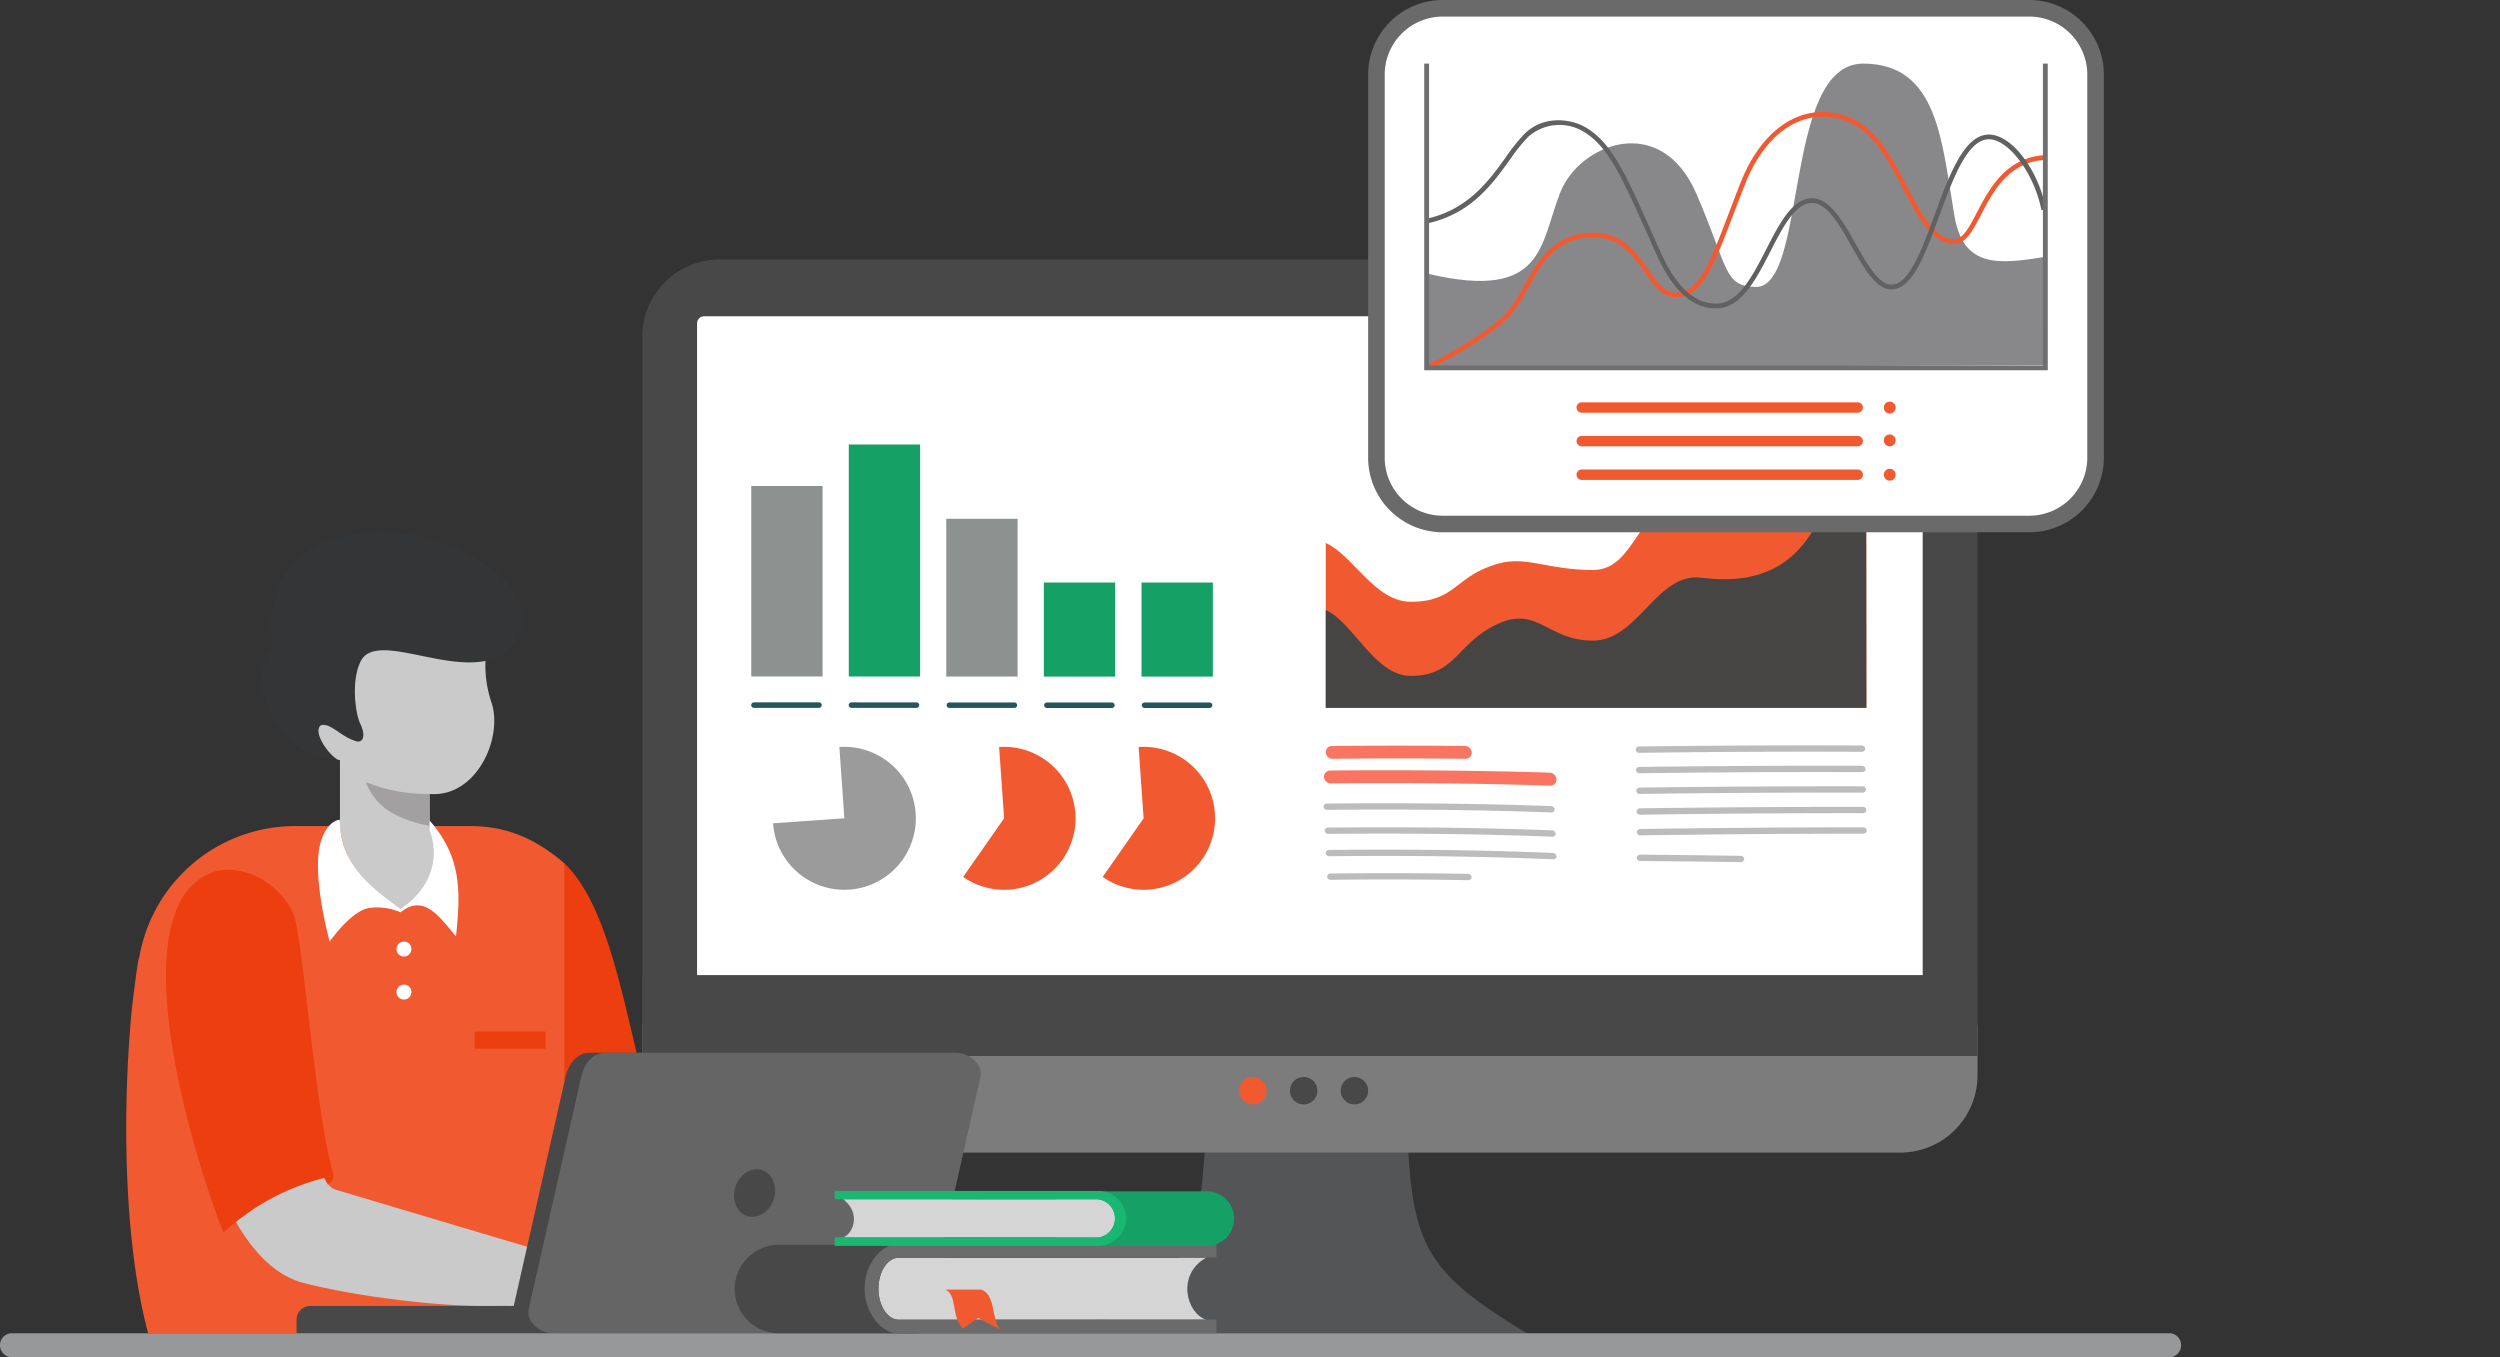
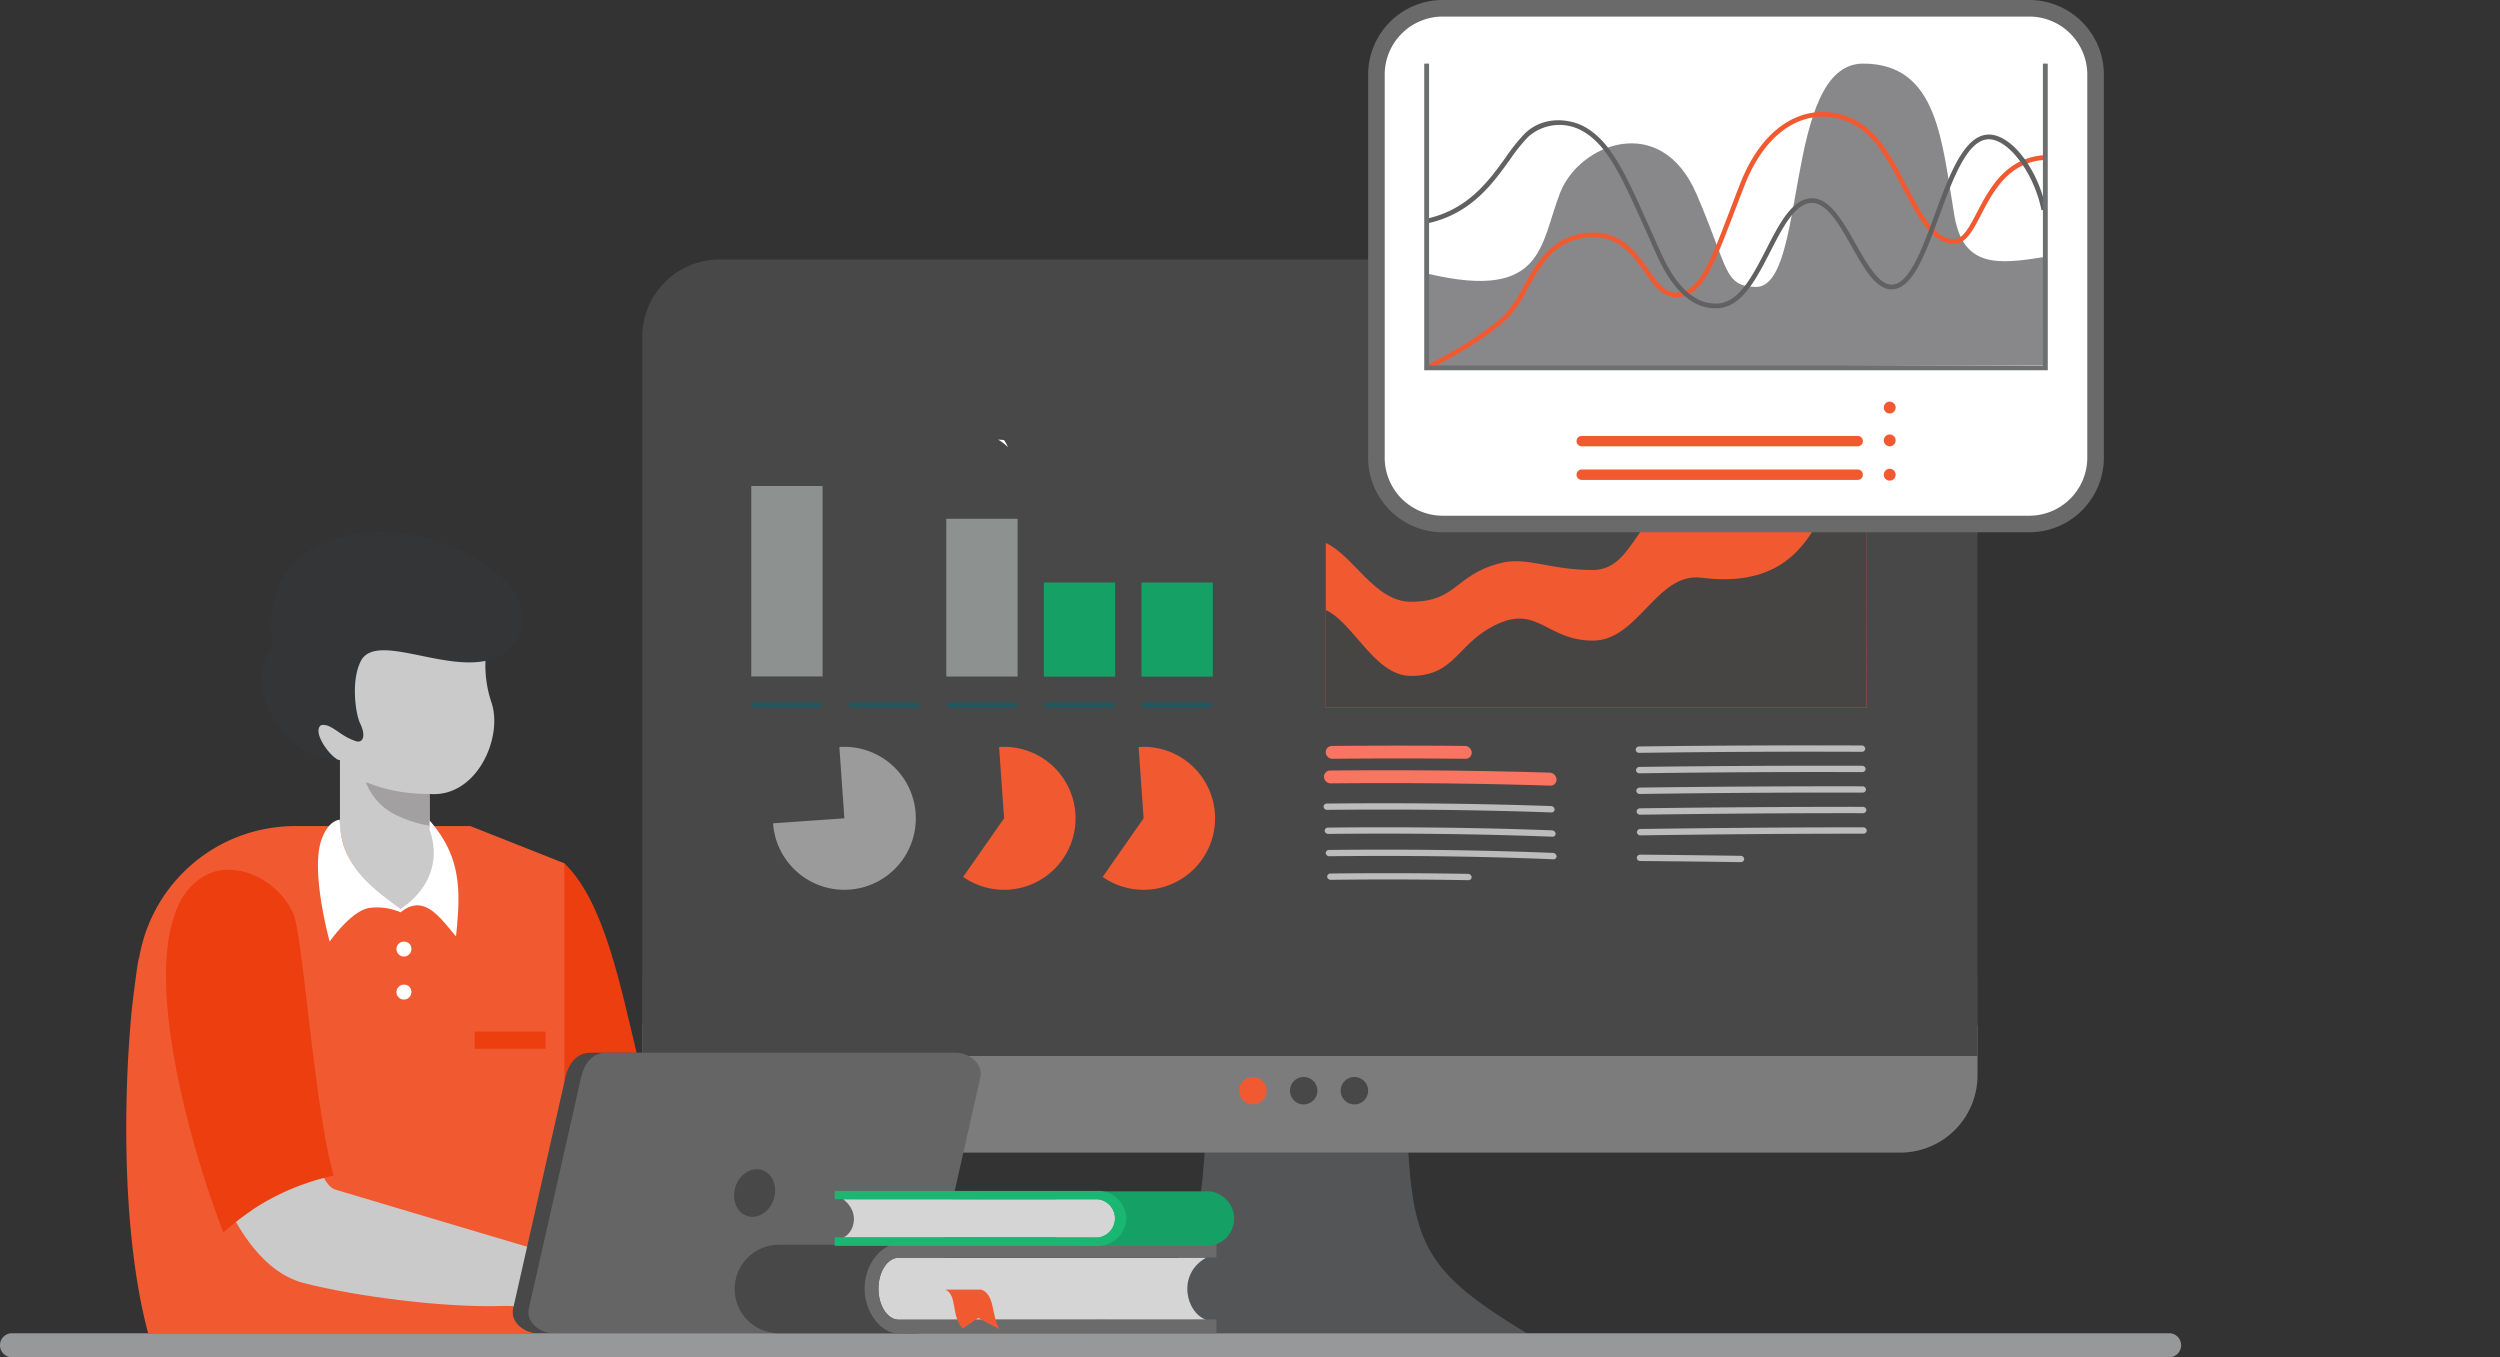
<svg xmlns="http://www.w3.org/2000/svg" id="Component_14_1" data-name="Component 14 – 1" width="390.429" height="211.951" viewBox="0 0 390.429 211.951">
  <rect x="0" y="0" width="390.429" height="211.951" fill="#333333" stroke="none" />
  <defs>
    <clipPath id="clip-path">
-       <rect id="Rectangle_4171" data-name="Rectangle 4171" width="191.406" height="121.746" rx="1.101" fill="#fff" />
-     </clipPath>
+       </clipPath>
  </defs>
  <path id="Path_12305" data-name="Path 12305" d="M603.392,88.49H787.863a12.057,12.057,0,0,1,12.022,12.022V215.936a12.058,12.058,0,0,1-12.022,12.023H603.392a12.058,12.058,0,0,1-12.022-12.023V100.512A12.058,12.058,0,0,1,603.392,88.49" transform="translate(-491.062 -47.961)" fill="#484848" fill-rule="evenodd" />
  <rect id="Rectangle_4169" data-name="Rectangle 4169" width="390.429" height="186.432" transform="translate(0 25.519)" fill="none" />
  <g id="Group_7143" data-name="Group 7143" transform="translate(108.863 49.39)">
    <g id="Group_7142" data-name="Group 7142" clip-path="url(#clip-path)">
      <rect id="Rectangle_4170" data-name="Rectangle 4170" width="191.406" height="121.746" transform="translate(0 0)" fill="#fff" />
    </g>
  </g>
  <path id="Path_12306" data-name="Path 12306" d="M1018.617,893.232c-.847,16.5-3.087,20.676-18.613,30.08h68.827c-15.526-9.4-17.767-13.577-18.614-30.08l-15.8-1.341Z" transform="translate(-830.384 -715.09)" fill="#545556" fill-rule="evenodd" />
  <path id="Path_12307" data-name="Path 12307" d="M799.884,793.27v7.9a12.058,12.058,0,0,1-12.022,12.023H603.392a12.058,12.058,0,0,1-12.023-12.023v-7.9Z" transform="translate(-491.061 -633.197)" fill="#7d7c7c" fill-rule="evenodd" />
  <rect id="Rectangle_4174" data-name="Rectangle 4174" width="208.515" height="12.631" transform="translate(100.308 152.283)" fill="#484848" />
  <path id="Path_12317" data-name="Path 12317" d="M920.518,255.469a7.383,7.383,0,0,0-1.542-1.2c.3.022.607.045.917.07a5.568,5.568,0,0,1,.625,1.131" transform="translate(-763.1 -185.62)" fill="#fff" fill-rule="evenodd" />
  <path id="Path_12333" data-name="Path 12333" d="M469.976,644.4c12.46,11.961,9.978,52.011,25.813,57,0,0,11.311,2.613,10.549,5.937s-2.235,4.578-2.235,4.578-13.324,1.213-24.515-1.131c-6.295-1.318-7.225-9.606-9.611-10.568-6.63-2.67-10.144-29.489-10.144-29.489Z" transform="translate(-381.836 -509.575)" fill="#ec3e0f" fill-rule="evenodd" />
-   <path id="Path_12334" data-name="Path 12334" d="M169.988,610.142H142.46a24.693,24.693,0,0,0-24.191,20.518c-.209,0-1.118,7.663-1.182,8.332-1.358,14.333-1.463,35.274,2.571,50.355h64.727l.279-35.567V615.953c-4.274-3.621-8.688-5.811-14.675-5.811" transform="translate(-96.523 -481.131)" fill="#f15a31" fill-rule="evenodd" />
+   <path id="Path_12334" data-name="Path 12334" d="M169.988,610.142H142.46a24.693,24.693,0,0,0-24.191,20.518c-.209,0-1.118,7.663-1.182,8.332-1.358,14.333-1.463,35.274,2.571,50.355h64.727l.279-35.567V615.953" transform="translate(-96.523 -481.131)" fill="#f15a31" fill-rule="evenodd" />
  <path id="Path_12335" data-name="Path 12335" d="M309.794,437.871a18.2,18.2,0,0,0,.9,6.666c1.922,5.511-2.286,14.993-9.646,14.363l.026,5.021h-.115c3.259,3.828-.76,12.91-4.459,12.939-3.191.024-9.034-6.862-9.443-12.939V453.627a2.9,2.9,0,0,1-1.117-.492c-.74-.451-4.46-4.129-4.161-5.845s3.726-1.915,3.726-1.915l.79-.7c-2.068-5.089-3.64-5.18,1.688-8.008s16.077-2.615,16.077-2.615l5.562,1.668Z" transform="translate(-233.967 -334.91)" fill="#cbcaca" fill-rule="evenodd" />
  <path id="Path_12336" data-name="Path 12336" d="M346.779,571.5l.026,4.959a18.889,18.889,0,0,1-5.093-1.6,9.4,9.4,0,0,1-4.877-5.218,25.287,25.287,0,0,0,8.919,1.836Z" transform="translate(-279.701 -447.5)" fill="#a2a0a0" fill-rule="evenodd" />
  <path id="Path_12337" data-name="Path 12337" d="M596.424,910.447s7.608-.072,10.07.86a7.3,7.3,0,0,1,3.35,2.217l2.515.629s.475,1.885,0,1.885-13.829,1.257-13.829,1.257l-2.846-.367s.933-4.26.632-5.089-1.73-1.763-1.73-1.763Z" transform="translate(-493.732 -730.19)" fill="#f7aaac" fill-rule="evenodd" />
  <path id="Path_12338" data-name="Path 12338" d="M176.242,667.569c-2.618-5.813-8.73-12.557-11.581-6.853h0c-3.373,3.373-4.084,3.84-4.165,8.319-.247,13.856,5.011,48.747,20.185,52.663,8.136,2.1,22,3.9,31.133,3.584,3.687-.126,7.752,1.308,9.2.223,5.028-3.77-.614-8.034-.614-8.034s-31.572-9.381-34.785-10.36c-5.324-1.623-7.537-35.467-9.372-39.542" transform="translate(-133.266 -521.332)" fill="#cbcaca" fill-rule="evenodd" />
  <path id="Path_12339" data-name="Path 12339" d="M515.286,974.421a12.026,12.026,0,0,0-1.907,5.041,9.1,9.1,0,0,0,.3,4.394c7.619.611,22.921.037,22.891.032-.514-.077.713-1.175-.927-2.018-1.179-.607-5.063-.8-6.428-1.709-6.06-4.028-10.136-3.238-13.932-5.74" transform="translate(-426.213 -783.621)" fill="#e88e92" fill-rule="evenodd" />
  <path id="Path_12340" data-name="Path 12340" d="M484.112,818.837H538.8c2.109,0,4.3,1.777,3.835,3.834l-8.172,36.143c-.465,2.057-1.726,3.835-3.834,3.835H475.94c-2.109,0-4.3-1.777-3.835-3.835l8.172-36.143c.465-2.057,1.725-3.834,3.835-3.834" transform="translate(-391.974 -654.427)" fill="#484848" fill-rule="evenodd" />
  <path id="Path_12341" data-name="Path 12341" d="M498.563,818.837h54.685c2.109,0,4.3,1.777,3.835,3.834l-8.172,36.143c-.464,2.057-1.726,3.835-3.834,3.835H490.392c-2.108,0-4.3-1.777-3.834-3.835l8.172-36.143c.465-2.057,1.725-3.834,3.834-3.834" transform="translate(-403.975 -654.427)" fill="#656565" fill-rule="evenodd" />
  <path id="Path_12342" data-name="Path 12342" d="M680.21,926.191c1.653.531,2.476,2.57,1.838,4.552s-2.494,3.16-4.146,2.629-2.476-2.569-1.838-4.552,2.494-3.16,4.147-2.629" transform="translate(-561.21 -743.465)" fill="#484848" fill-rule="evenodd" />
-   <path id="Path_12343" data-name="Path 12343" d="M275.189,1051.949h32.258l3.062,4.272H273.053v-2.136a2.143,2.143,0,0,1,2.136-2.135" transform="translate(-226.738 -847.999)" fill="#484848" fill-rule="evenodd" />
  <path id="Path_12344" data-name="Path 12344" d="M256.232,359.714c-1.566,2.948-.884,8.185-.14,9.741,1.066,2.228.28,3.118-.65,2.8-2.063-.7-2.682-1.609-4.227-2.346-.363-.174-1.106-.308-1.356-.033-1.027,1.134,1.227,4.325,2.6,5.178-6.74.8-15.58-10.656-10.025-17.694-3.164-21.956,26.28-21.659,37.2-9.221,1.884,2.146,2.148,6.573,1.011,8.3-5.177,7.869-18.4-.272-23.158,2.057a2.76,2.76,0,0,0-1.259,1.214" transform="translate(-199.861 -256.507)" fill="#343536" fill-rule="evenodd" />
  <path id="Path_12345" data-name="Path 12345" d="M1.627,1077.13H339a1.882,1.882,0,0,1,0,3.73H1.627a1.882,1.882,0,0,1,0-3.73" transform="translate(0 -868.908)" fill="#97989a" fill-rule="evenodd" />
  <path id="Path_12354" data-name="Path 12354" d="M683.352,995.592H704.6a6.915,6.915,0,1,1,0,13.831H683.352a6.915,6.915,0,1,1,0-13.831" transform="translate(-561.7 -801.201)" fill="#484848" fill-rule="evenodd" />
  <path id="Path_12355" data-name="Path 12355" d="M811.936,1017.224H859.96c-3.108-1-4.662-7.063,0-9.682H811.935c-1.735,0-3.159,2.181-3.159,4.841s1.423,4.841,3.16,4.841" transform="translate(-671.592 -811.124)" fill="#d5d5d5" fill-rule="evenodd" />
  <path id="Path_12356" data-name="Path 12356" d="M851.02,1008.956H801.2c-2.5,0-5.143-3.175-5.143-7s2.643-6.921,5.143-6.921H851.02L851,997.116l-49.621.036c-1.735,0-3.159,2.181-3.159,4.841s1.423,4.841,3.159,4.841L851,1006.8Z" transform="translate(-661.032 -800.734)" fill="#6b6b6b" fill-rule="evenodd" />
  <path id="Path_12357" data-name="Path 12357" d="M870.48,1036.928H876.1c2.157.817,1.534,4.055,2.815,6.176l-3.322-1.751-2.409,1.64c-1.868-1.923-.8-5.2-2.707-6.065" transform="translate(-722.83 -835.526)" fill="#f15a31" fill-rule="evenodd" />
  <path id="Path_12358" data-name="Path 12358" d="M989.648,946.4H969.09a4.262,4.262,0,0,0,0,8.524h20.558a4.262,4.262,0,0,0,0-8.524" transform="translate(-801.174 -760.352)" fill="#15a165" fill-rule="evenodd" />
  <path id="Path_12359" data-name="Path 12359" d="M816.212,959.729H776.4c1.554-.638,2.8-3.776,0-5.968h39.814a3.009,3.009,0,0,1,0,5.968" transform="translate(-644.707 -766.465)" fill="#d5d5d5" fill-rule="evenodd" />
  <path id="Path_12360" data-name="Path 12360" d="M768.479,954.634h41.3a4.5,4.5,0,0,0,4.263-4.317,4.454,4.454,0,0,0-4.263-4.266h-41.3l.02,1.286,41.138.022a3.009,3.009,0,0,1,0,5.967L768.5,953.3Z" transform="translate(-638.13 -760.063)" fill="#1ab773" fill-rule="evenodd" />
  <path id="Path_12371" data-name="Path 12371" d="M175.976,657.2c-2.452-5.444-9.264-8.652-14.028-5.831a10.151,10.151,0,0,0-4.368,5.653c-3.383,12.481,4.448,42.423,7.473,49.922a37.106,37.106,0,0,1,17.227-8.851c-3.054-10.609-4.823-37.6-6.3-40.892" transform="translate(-130.16 -514.494)" fill="#ec3e0f" fill-rule="evenodd" />
  <path id="Path_12372" data-name="Path 12372" d="M154.595,685.913c-5.51,12.16,3.164,40.6,7.193,50.582a43.268,43.268,0,0,1,4.384-3.422c-5.873-12.879-11.183-36.744-11.576-47.161" transform="translate(-126.894 -544.05)" fill="#ec3e0f" fill-rule="evenodd" />
-   <path id="Path_12373" data-name="Path 12373" d="M300.215,931.94a2.024,2.024,0,0,1-.432,1.01c-.319.262-.492.388-.492.388l-.518-1.059Z" transform="translate(-248.095 -748.346)" fill="#ec3e0f" fill-rule="evenodd" />
  <path id="Path_12374" data-name="Path 12374" d="M306.292,630.08a1.165,1.165,0,1,0,1.037,1.158,1.1,1.1,0,0,0-1.037-1.158m0-6.717a1.165,1.165,0,1,0,1.037,1.158,1.1,1.1,0,0,0-1.037-1.158m3.9-17.427c2.082,5.9-1.363,10.313-4.574,12.313-4.98-3.611-9.457-7.132-9.457-13.924,0,0-1.718-.035-2.833,3.011-1.84,4.934,1.244,16.014,1.244,16.014s3.46-5,6.336-5.27a9.185,9.185,0,0,1,4.742.7c3.679-3.016,6.186.892,8.648,3.757.776-7.308.78-12.439-4.113-18.093a11.341,11.341,0,0,0,.007,1.49" transform="translate(-243.084 -476.301)" fill="#fff" fill-rule="evenodd" />
  <rect id="Rectangle_4178" data-name="Rectangle 4178" width="11.072" height="2.689" transform="translate(74.127 161.102)" fill="#ec3e0f" />
  <path id="Path_12375" data-name="Path 12375" d="M1143.1,841.158a2.141,2.141,0,1,1-2.141,2.141,2.141,2.141,0,0,1,2.141-2.141" transform="translate(-947.429 -672.962)" fill="#f15a31" fill-rule="evenodd" />
  <path id="Path_12376" data-name="Path 12376" d="M1189.832,841.158a2.141,2.141,0,1,1-2.141,2.141,2.14,2.14,0,0,1,2.141-2.141" transform="translate(-986.235 -672.962)" fill="#484848" fill-rule="evenodd" />
  <path id="Path_12377" data-name="Path 12377" d="M1236.563,841.158a2.141,2.141,0,1,1-2.141,2.141,2.141,2.141,0,0,1,2.141-2.141" transform="translate(-1025.04 -672.962)" fill="#484848" fill-rule="evenodd" />
  <path id="Path_13045" data-name="Path 13045" d="M0,0H390.429V186.432H0Z" transform="translate(0 25.519)" fill="none" />
  <g id="Group_7150" data-name="Group 7150" transform="translate(117.317 64.31)">
    <path id="Path_13043" data-name="Path 13043" d="M0,46.252" transform="translate(152.969 48.01)" fill="none" stroke="#ffc55e" stroke-width="1" opacity="0.7" />
    <path id="Path_4673" data-name="Path 4673" d="M488.069,367.038a.518.518,0,0,1-.557.491q-17.367-.059-34.73.188a.537.537,0,0,1-.575-.49h0a.538.538,0,0,1,.561-.508q17.364-.225,34.727-.179a.55.55,0,0,1,.575.5Z" transform="translate(-314.029 -311.259)" fill="#bcbcbc" />
    <path id="Path_4674" data-name="Path 4674" d="M487.968,360.959a.517.517,0,0,1-.556.491q-17.362-.075-34.718.162a.536.536,0,0,1-.575-.49h0a.537.537,0,0,1,.561-.508q17.357-.221,34.713-.154a.549.549,0,0,1,.575.5Z" transform="translate(-313.986 -308.348)" fill="#bcbcbc" />
    <path id="Path_4675" data-name="Path 4675" d="M488.17,373.18a.52.52,0,0,1-.557.493q-17.374-.042-34.742.213a.538.538,0,0,1-.576-.491h0a.538.538,0,0,1,.562-.508q17.371-.229,34.739-.2a.548.548,0,0,1,.575.5Z" transform="translate(-314.071 -314.198)" fill="#bcbcbc" />
    <path id="Path_4676" data-name="Path 4676" d="M488.273,379.337a.52.52,0,0,1-.557.493c-11.587-.017-23.17.082-34.755.238a.538.538,0,0,1-.576-.49h0a.539.539,0,0,1,.562-.508q17.376-.232,34.751-.23a.549.549,0,0,1,.576.5Z" transform="translate(-314.114 -317.145)" fill="#bcbcbc" />
    <path id="Path_4677" data-name="Path 4677" d="M488.375,385.476a.521.521,0,0,1-.558.493c-11.59-.006-23.177.1-34.767.263a.537.537,0,0,1-.576-.49h0a.537.537,0,0,1,.561-.508c11.588-.158,23.174-.265,34.763-.256a.549.549,0,0,1,.576.5Z" transform="translate(-314.157 -320.081)" fill="#bcbcbc" />
    <path id="Path_4678" data-name="Path 4678" d="M469.217,393.837a.525.525,0,0,1-.57.484q-7.823-.116-15.645-.178a.539.539,0,0,1-.566-.5h0a.535.535,0,0,1,.571-.494q7.822.068,15.642.184a.544.544,0,0,1,.568.506Z" transform="translate(-314.139 -323.987)" fill="#bcbcbc" />
    <path id="Path_4679" data-name="Path 4679" d="M382.159,361.587a.944.944,0,0,1-.975.991q-10.382-.1-20.759,0a1.052,1.052,0,0,1-1.062-.99h0a.967.967,0,0,1,.967-1.017q10.384-.092,20.763,0a1.088,1.088,0,0,1,1.067,1.02Z" transform="translate(-269.635 -308.388)" fill="#fa7561" />
    <path id="Path_4680" data-name="Path 4680" d="M395.146,369.322a.928.928,0,0,1-.982.975c-11.427-.366-22.838-.459-34.27-.352a1.053,1.053,0,0,1-1.061-.992h0a.968.968,0,0,1,.966-1.016c11.434-.105,22.849-.017,34.279.332a1.121,1.121,0,0,1,1.068,1.053Z" transform="translate(-269.381 -311.914)" fill="#fa7561" />
    <path id="Path_4681" data-name="Path 4681" d="M395.115,385.961a.486.486,0,0,1-.552.473c-11.649-.447-23.277-.558-34.933-.437a.555.555,0,0,1-.592-.484h0a.514.514,0,0,1,.546-.5c11.658-.12,23.287-.012,34.938.426a.6.6,0,0,1,.593.523Z" transform="translate(-269.481 -320.075)" fill="#bcbcbc" />
    <path id="Path_4682" data-name="Path 4682" d="M394.794,378.729a.488.488,0,0,1-.553.474c-11.655-.413-23.29-.516-34.952-.4a.554.554,0,0,1-.59-.484h0a.514.514,0,0,1,.543-.5c11.663-.116,23.3-.015,34.959.389a.594.594,0,0,1,.592.522Z" transform="translate(-269.318 -316.636)" fill="#bcbcbc" />
    <path id="Path_4683" data-name="Path 4683" d="M395.412,392.684a.485.485,0,0,1-.551.472c-11.645-.479-23.263-.6-34.917-.474a.557.557,0,0,1-.593-.484h0a.517.517,0,0,1,.546-.5c11.654-.124,23.276-.006,34.922.463a.6.6,0,0,1,.592.525Z" transform="translate(-269.63 -323.271)" fill="#bcbcbc" />
    <path id="Path_4684" data-name="Path 4684" d="M382.354,399.308a.492.492,0,0,1-.545.48q-10.722-.194-21.435-.056a.557.557,0,0,1-.591-.485h0a.515.515,0,0,1,.545-.5q10.723-.126,21.435.053a.584.584,0,0,1,.591.509Z" transform="translate(-269.837 -326.638)" fill="#bcbcbc" />
    <g id="Group_3216" data-name="Group 3216" transform="translate(3.412 52.325)">
      <path id="Path_4685" data-name="Path 4685" d="M246.156,372.829a11.162,11.162,0,1,0,10.357-11.914l.779,11.136Z" transform="translate(-246.156 -360.887)" fill="#9b9b9b" />
    </g>
    <g id="Group_3217" data-name="Group 3217" transform="translate(33.099 52.325)">
      <path id="Path_4686" data-name="Path 4686" d="M303.044,381.2a11.162,11.162,0,1,0,5.615-20.285l.779,11.136Z" transform="translate(-303.044 -360.887)" fill="#f15a31" />
    </g>
    <rect id="Rectangle_3345" data-name="Rectangle 3345" width="11.137" height="29.747" transform="translate(0.009 11.588)" fill="#8d918f" />
-     <rect id="Rectangle_3346" data-name="Rectangle 3346" width="11.138" height="36.232" transform="translate(15.239 5.109)" fill="#15a165" />
    <rect id="Rectangle_3347" data-name="Rectangle 3347" width="11.137" height="24.637" transform="translate(30.466 16.712)" fill="#8d918f" />
    <rect id="Rectangle_3348" data-name="Rectangle 3348" width="11.138" height="14.692" transform="translate(45.701 26.664)" fill="#15a165" />
    <path id="Path_4687" data-name="Path 4687" d="M250.629,348a.43.43,0,0,1-.429.429l-10.155,0a.43.43,0,0,1-.428-.429h0a.43.43,0,0,1,.429-.43l10.154,0a.431.431,0,0,1,.429.431Z" transform="translate(-239.617 -302.191)" fill="#23575d" />
    <path id="Path_4688" data-name="Path 4688" d="M279.812,348.012a.43.43,0,0,1-.429.429l-10.154-.005a.429.429,0,0,1-.429-.429h0a.431.431,0,0,1,.43-.431l10.154.005a.43.43,0,0,1,.428.431Z" transform="translate(-253.571 -302.197)" fill="#23575d" />
    <path id="Path_4689" data-name="Path 4689" d="M309.118,348.025a.43.43,0,0,1-.43.429l-10.154,0a.43.43,0,0,1-.43-.429h0a.43.43,0,0,1,.43-.43l10.154,0a.431.431,0,0,1,.429.431Z" transform="translate(-267.583 -302.204)" fill="#23575d" />
    <path id="Path_4690" data-name="Path 4690" d="M338.3,348.039a.43.43,0,0,1-.429.429l-10.153,0a.43.43,0,0,1-.43-.43h0a.431.431,0,0,1,.43-.43l10.153,0a.431.431,0,0,1,.429.431Z" transform="translate(-281.538 -302.21)" fill="#23575d" />
    <path id="Path_4691" data-name="Path 4691" d="M443.758,260.619c-7.111,0-2.81,9.274-25.685,12.13-10.3,1.286-9.866,12.577-16.976,12.577s-10.311-2.233-14.771-1c-6.851,1.9-6.558,5.961-13.668,5.961-5.653,0-8.933-7.194-13.29-9.183v25.772H443.8S443.772,260.619,443.758,260.619Z" transform="translate(-269.638 -260.619)" fill="#f15a31" />
    <path id="Path_4692" data-name="Path 4692" d="M443.795,311.893c-.007-11.383-.026-40.708-.037-40.708-7.111,0-3.835,23.225-25.685,20.4-7.051-.912-9.866,9.82-16.976,9.82s-8.579-5.424-14.771-2.653c-6.489,2.9-6.558,8.166-13.668,8.166-5.653,0-8.933-8.3-13.29-10.286v15.261Z" transform="translate(-269.638 -265.672)" fill="#474444" />
    <rect id="Rectangle_4295" data-name="Rectangle 4295" width="11.138" height="14.692" transform="translate(60.954 26.664)" fill="#15a165" />
    <path id="Path_13044" data-name="Path 13044" d="M338.3,348.039a.43.43,0,0,1-.429.429l-10.153,0a.43.43,0,0,1-.43-.43h0a.431.431,0,0,1,.43-.43l10.153,0a.431.431,0,0,1,.429.431Z" transform="translate(-266.285 -302.21)" fill="#23575d" />
    <g id="Group_6431" data-name="Group 6431" transform="translate(54.889 52.325)">
      <path id="Path_4686-2" data-name="Path 4686" d="M303.044,381.2a11.162,11.162,0,1,0,5.615-20.285l.779,11.136Z" transform="translate(-303.044 -360.887)" fill="#f15a31" />
    </g>
  </g>
  <g id="Group_7151" data-name="Group 7151" transform="translate(213.664 0)">
    <path id="Path_12415" data-name="Path 12415" d="M177.293,82.748H85.687A10.384,10.384,0,0,1,75.334,72.4V12.562A10.384,10.384,0,0,1,85.687,2.209h91.605a10.383,10.383,0,0,1,10.353,10.353V72.4a10.384,10.384,0,0,1-10.353,10.353" transform="translate(-74.04 -0.915)" fill="#fff" />
    <path id="Path_12416" data-name="Path 12416" d="M176.378,83.128H84.772A11.66,11.66,0,0,1,73.125,71.481V11.647A11.66,11.66,0,0,1,84.772,0h91.605a11.66,11.66,0,0,1,11.647,11.647V71.481a11.66,11.66,0,0,1-11.647,11.647M84.772,2.588a9.069,9.069,0,0,0-9.059,9.059V71.481a9.069,9.069,0,0,0,9.059,9.059h91.605a9.069,9.069,0,0,0,9.059-9.059V11.647a9.069,9.069,0,0,0-9.059-9.059Z" transform="translate(-73.125 0)" fill="#6a6a6a" />
    <path id="Path_12417" data-name="Path 12417" d="M88.725,64.478,89.011,49.8c18.153,4.256,17.394-4.636,20.578-12.715,2.991-7.59,15.7-12.669,21.276.234,5.054,11.7,4.219,14.36,9.2,14.521,8.232.266,4.256-34.881,16.822-34.881,11.729,0,12.286,12.191,14.258,23.758,1.4,8.218,6.869,7.595,14.192,6.423,0,0,.026,15.6,0,16.9Z" transform="translate(-79.587 -7.027)" fill="#88888a" />
    <path id="Path_12418" data-name="Path 12418" d="M88.772,70.147l-.32-.667c.076-.036,7.611-3.673,12.027-7.655a18.5,18.5,0,0,0,3.216-4.657c2.223-3.971,4.743-8.472,10.988-8.472,4.5,0,6.754,3.2,8.565,5.764,1.347,1.91,2.511,3.56,4.217,3.592h.081c3.533,0,5.226-4.445,8.281-12.468.547-1.434,1.136-2.981,1.787-4.635,2.31-5.872,5.985-9.707,10.351-10.8a10.742,10.742,0,0,1,9.651,2.405c2.431,2.075,4.233,5.509,5.975,8.83,2.261,4.311,4.393,8.411,7.434,8.327,1.365-.025,2.319-1.853,3.526-4.169,1.9-3.638,4.495-8.619,10.664-8.953l.04.738c-5.749.311-8.133,4.883-10.049,8.557-1.268,2.433-2.364,4.534-4.168,4.567-3.483.054-5.732-4.2-8.1-8.723-1.71-3.259-3.478-6.629-5.8-8.612a10.012,10.012,0,0,0-8.993-2.25c-4.127,1.03-7.622,4.706-9.842,10.35-.65,1.651-1.238,3.2-1.783,4.628-3.2,8.4-4.988,13.033-9.068,12.942-2.081-.04-3.4-1.917-4.807-3.905-1.8-2.555-3.844-5.451-7.961-5.451-5.812,0-8.116,4.114-10.343,8.094a18.983,18.983,0,0,1-3.366,4.845c-4.5,4.054-12.126,7.736-12.2,7.773" transform="translate(-79.474 -12.362)" fill="#f15a31" />
    <path id="Path_12419" data-name="Path 12419" d="M133.75,61.431c-3.575,0-6.65-2.8-9.148-8.321q-.881-1.949-1.652-3.684c-3.858-8.637-5.983-13.395-9.9-15.655a7.306,7.306,0,0,0-8.569.934,28.025,28.025,0,0,0-2.834,3.553c-2.707,3.768-6.077,8.455-12.9,9.918l-.155-.723c6.542-1.4,9.82-5.962,12.453-9.626a28.5,28.5,0,0,1,2.917-3.651c3.067-3,7.335-2.27,9.456-1.046,4.125,2.381,6.285,7.216,10.205,15.994q.775,1.734,1.651,3.68c2.517,5.569,5.583,8.208,9.113,7.854,3.154-.319,5.277-4.459,7.33-8.462s3.984-7.768,6.961-7.943c2.887-.174,4.982,3.554,7.016,7.156,1.8,3.184,3.661,6.473,5.746,6.322,2.646-.2,4.641-5.637,6.57-10.9,2.16-5.891,4.394-11.982,7.983-12.5,3.614-.52,8.1,5.024,9.423,11.637l-.725.145c-1.206-6.031-5.461-11.5-8.592-11.051-3.153.457-5.31,6.338-7.4,12.025-2.1,5.734-4.089,11.15-7.209,11.381-2.571.194-4.445-3.155-6.445-6.7-1.922-3.4-3.905-6.908-6.329-6.782-2.556.151-4.4,3.742-6.347,7.543-2.143,4.179-4.359,8.5-7.912,8.86-.24.024-.478.036-.713.036" transform="translate(-79.533 -13.284)" fill="#616161" />
    <path id="Path_12420" data-name="Path 12420" d="M185.46,64.857H88.08V16.963h.756V64.1H184.7V16.963h.756Z" transform="translate(-79.32 -7.027)" fill="#6e6f70" />
-     <path id="Path_12421" data-name="Path 12421" d="M172.606,108.888H129.45a.813.813,0,0,1,0-1.625h43.155a.813.813,0,0,1,0,1.625" transform="translate(-96.121 -44.433)" fill="#f15a31" />
    <path id="Path_12422" data-name="Path 12422" d="M172.606,117.844H129.45a.813.813,0,0,1,0-1.625h43.155a.813.813,0,0,1,0,1.625" transform="translate(-96.121 -48.143)" fill="#f15a31" />
    <path id="Path_12423" data-name="Path 12423" d="M172.606,126.8H129.45a.813.813,0,0,1,0-1.625h43.155a.813.813,0,0,1,0,1.625" transform="translate(-96.121 -51.853)" fill="#f15a31" />
    <path id="Path_12424" data-name="Path 12424" d="M212.458,108a.927.927,0,1,1-.927-.926.926.926,0,0,1,.927.926" transform="translate(-130.075 -44.353)" fill="#f15a31" />
    <path id="Path_12425" data-name="Path 12425" d="M212.458,116.757a.927.927,0,1,1-.927-.927.926.926,0,0,1,.927.927" transform="translate(-130.075 -47.982)" fill="#f15a31" />
    <path id="Path_12426" data-name="Path 12426" d="M212.458,125.909a.927.927,0,1,1-.927-.927.926.926,0,0,1,.927.927" transform="translate(-130.075 -51.773)" fill="#f15a31" />
  </g>
</svg>